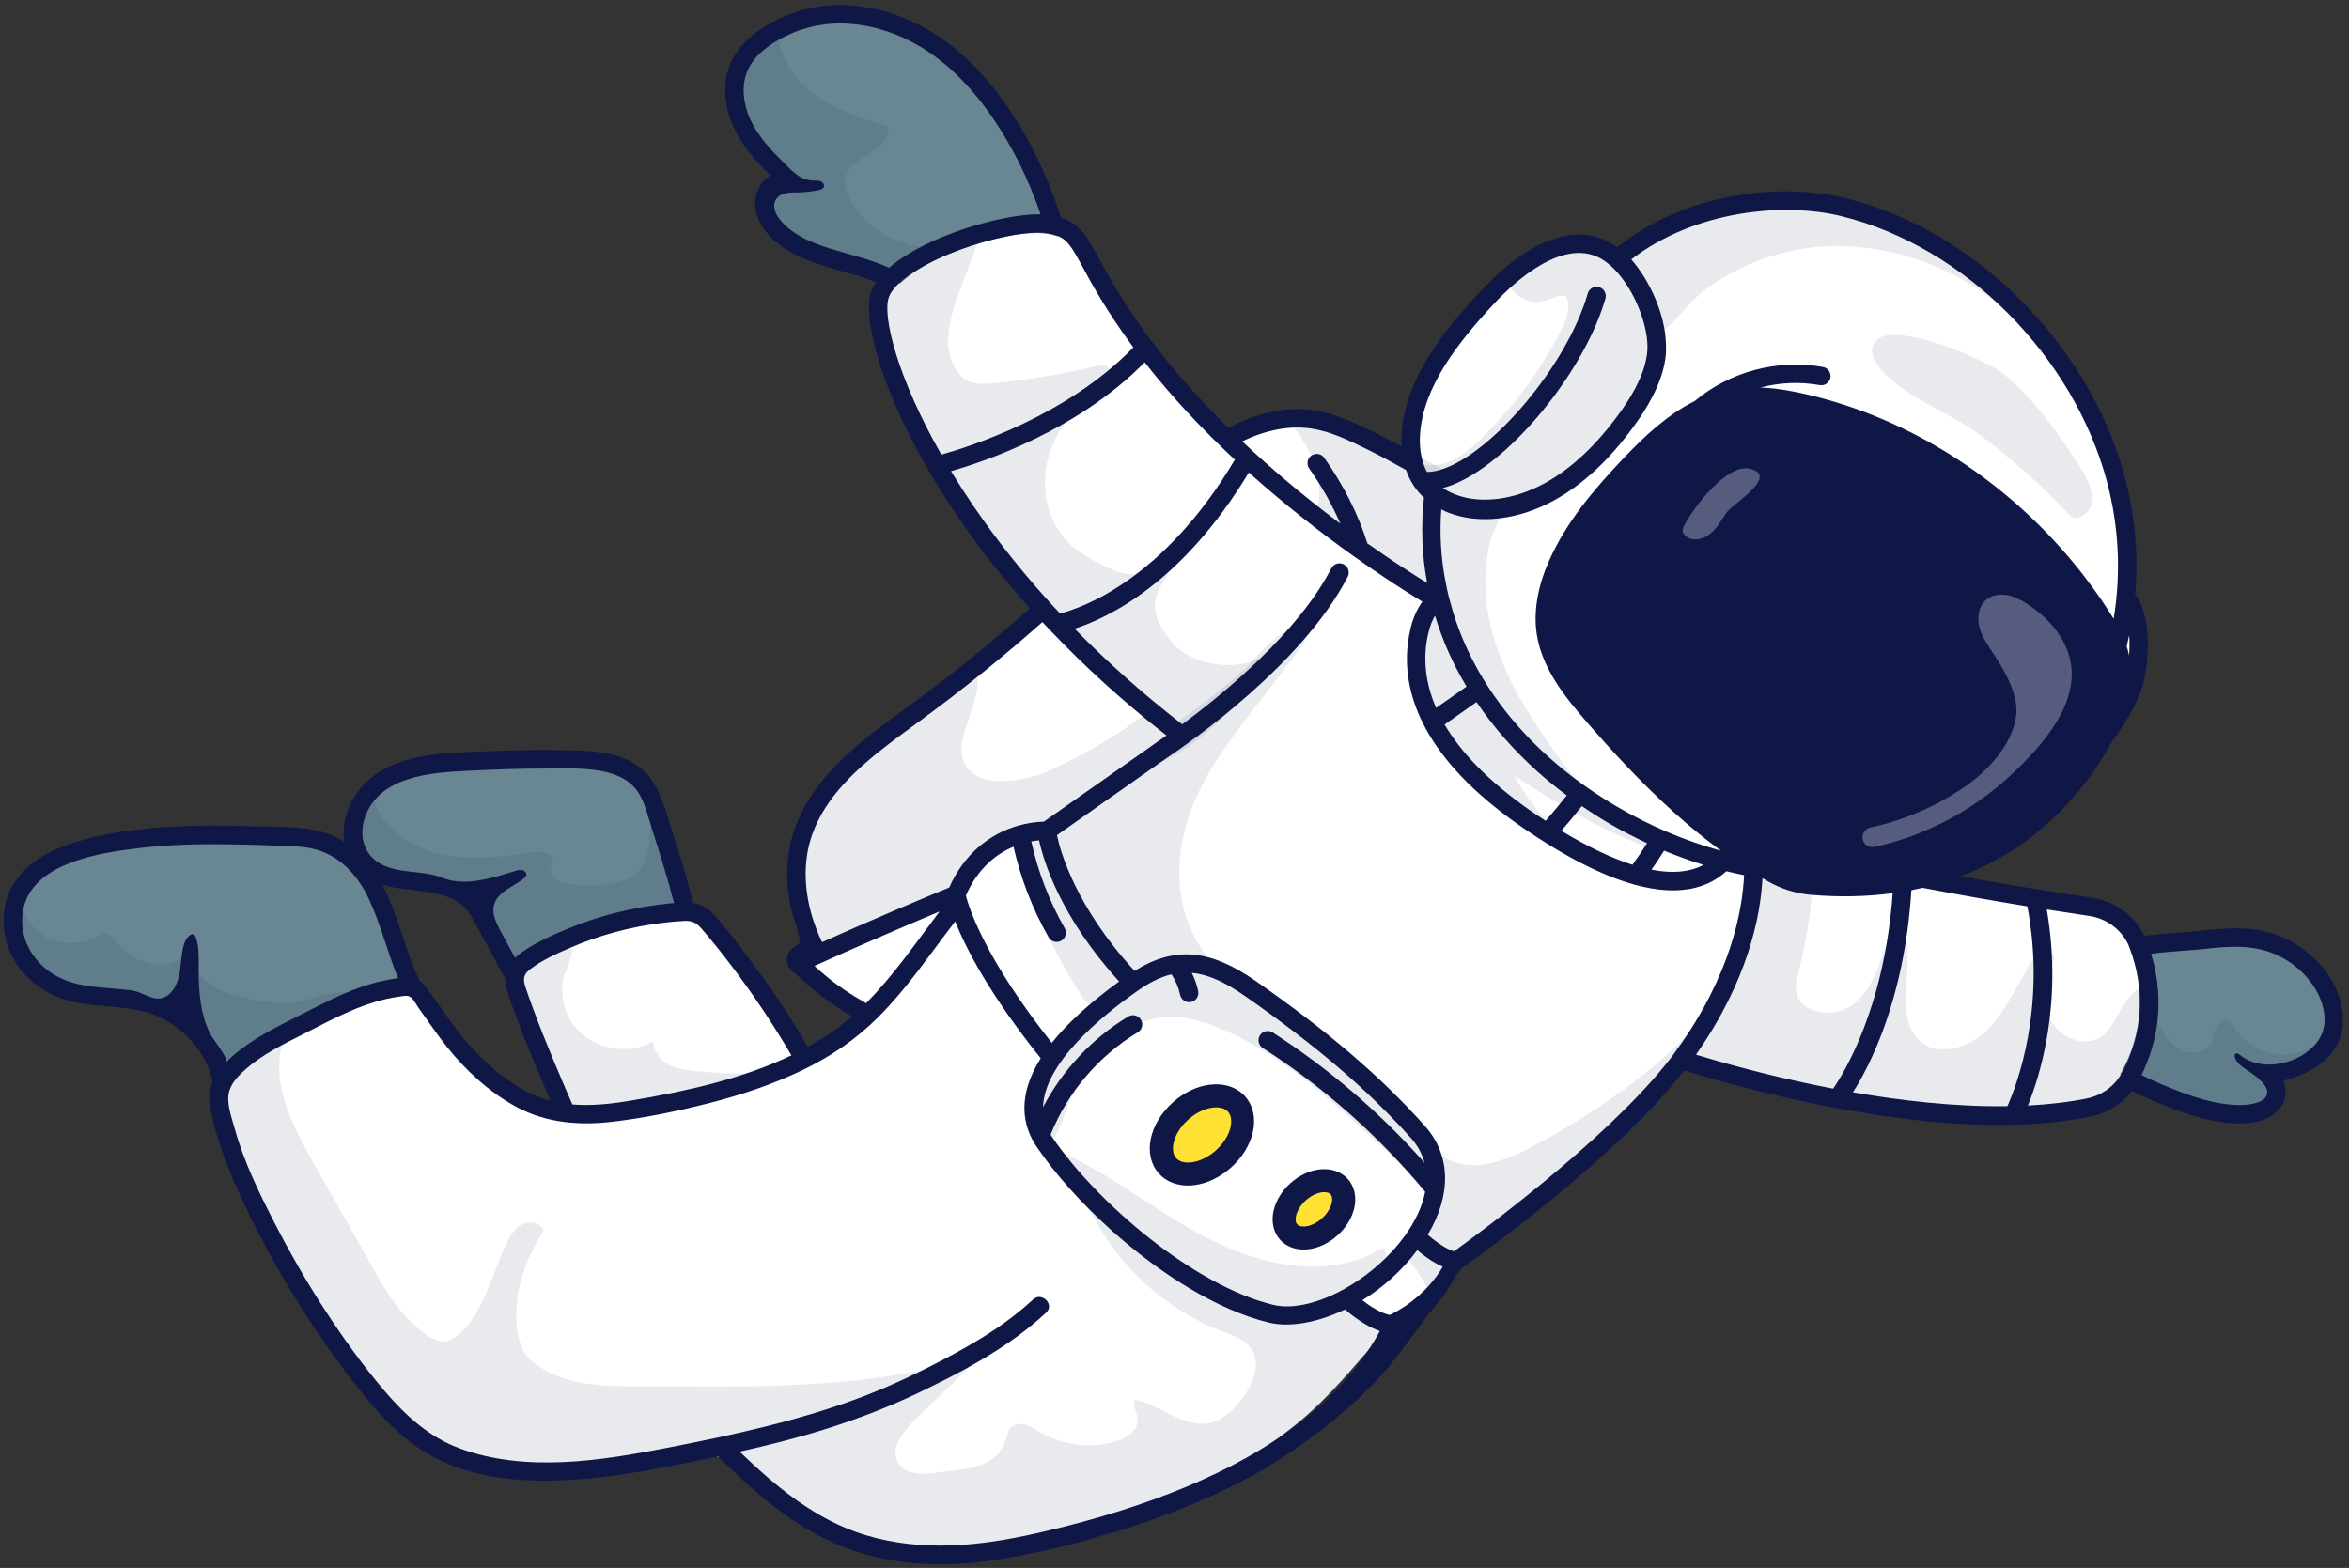
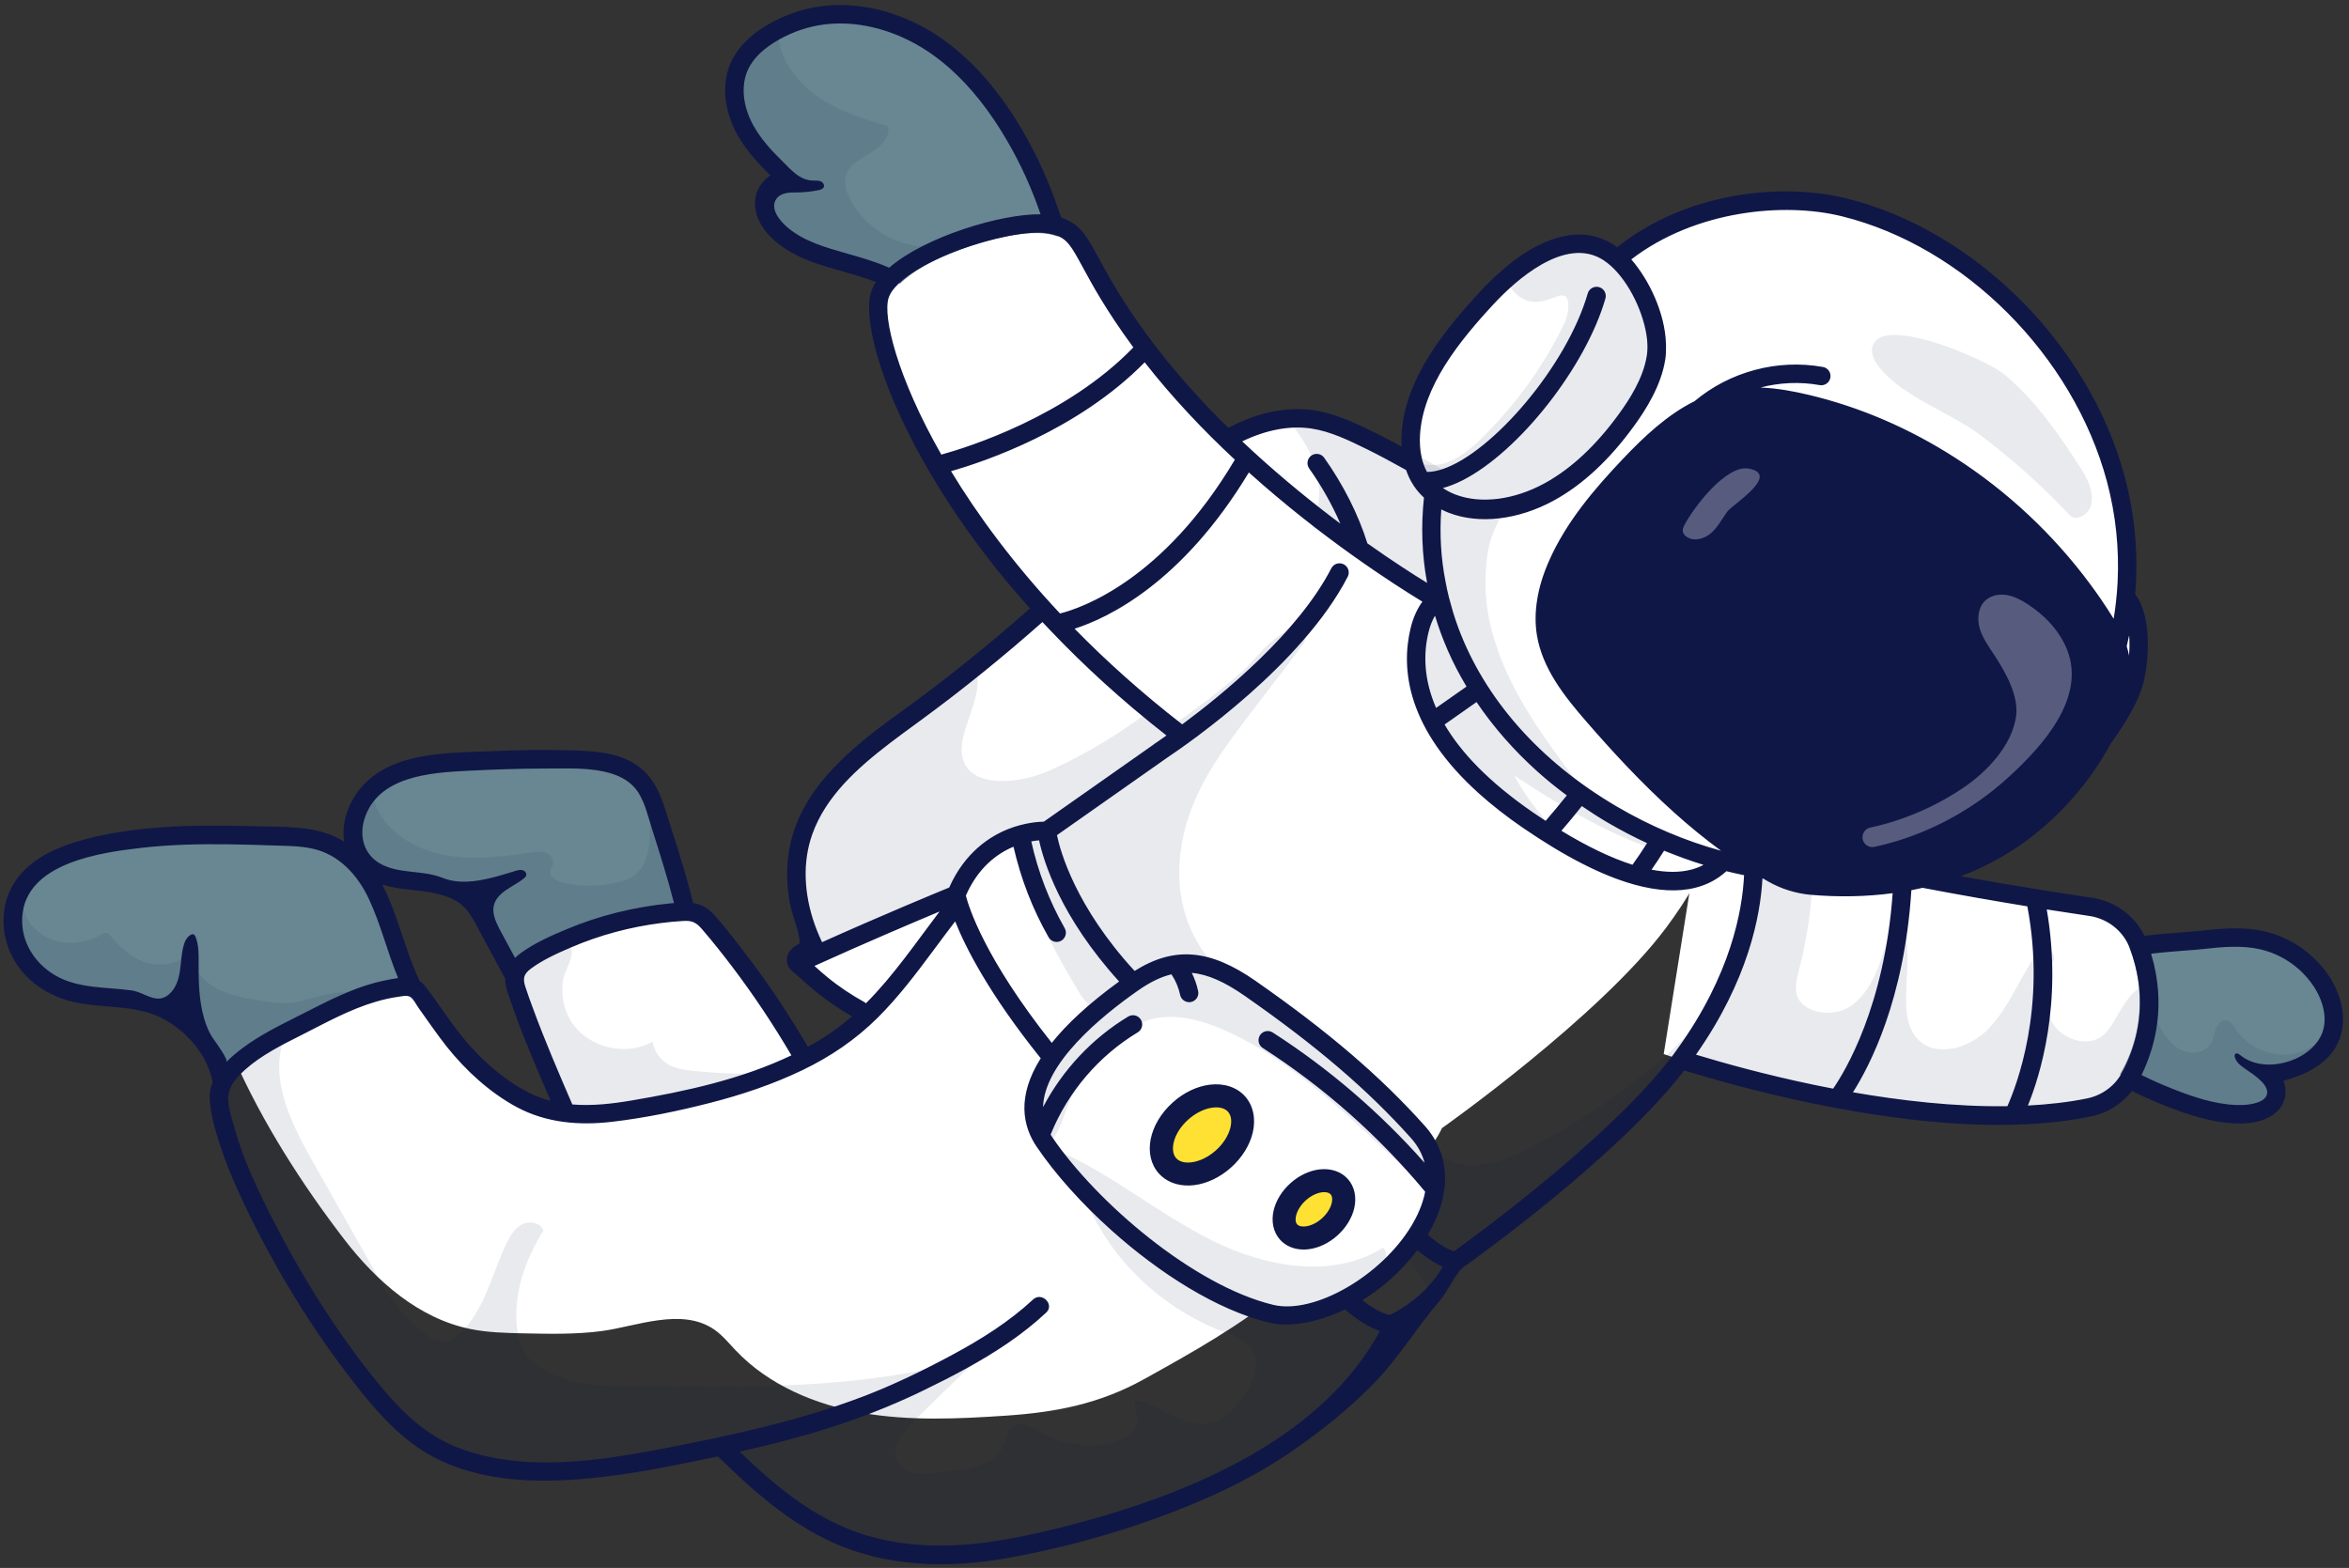
<svg xmlns="http://www.w3.org/2000/svg" fill="#000000" height="318.3" preserveAspectRatio="xMidYMid meet" version="1" viewBox="6.8 18.9 476.8 318.3" width="476.8" zoomAndPan="magnify">
  <rect x="6.8" y="18.9" width="476.8" height="318.3" fill="#333333" stroke="none" />
  <g>
    <g>
      <g>
        <g id="change1_4">
          <path d="M385.05,188.75c-0.28-0.26-0.49-0.6-0.58-1c-0.22-1.01,0.43-2,1.44-2.22 c13.99-3,26.56-12.22,33.61-24.67c0.51-0.9,1.65-1.22,2.55-0.71c0.9,0.51,1.22,1.65,0.71,2.55 c-7.57,13.37-21.06,23.27-36.08,26.48C386.08,189.32,385.48,189.13,385.05,188.75z" fill="#ffffff" />
        </g>
        <g fill="#ffffff" id="change1_1">
          <path d="M344.5,232.89c0,0,51.48,17.91,86.27,10.84c3.59-0.73,6.69-2.99,8.42-6.21 c2.92-5.44,6.08-14.99,1.7-26.72c-1.56-4.18-5.31-7.14-9.73-7.8c-15.64-2.32-56.28-8.84-79.19-16.99L344.5,232.89z" />
          <path d="M285.09,108.42c-3.78-1.85-7.63-3.73-11.79-4.37c-6.99-1.07-14.13,1.52-19.96,5.5 c-5.84,3.98-10.62,9.29-15.51,14.4c-13.88,14.51-29.03,27.8-45.23,39.66c-9.32,6.83-19.63,14.01-23.02,25.05 c-1.21,3.92-1.4,8.09-0.79,12.14c0.32,2.11,0.88,4.13,1.53,6.16c0.48,1.5,1.5,3.54,0.86,5.08c-0.31,0.76-0.94,1.38-1.08,2.19 c-0.14,0.79,0.22,1.61,0.76,2.21s1.24,1.02,1.93,1.44c4.76,2.95,8.82,6.58,13.05,10.2c4.37,3.74,9.09,7.04,13.83,10.29 c11.02,7.58,23.3,15.31,36.63,14.25c7.56-0.6,14.57-4.01,21.87-6.05c7.07-1.98,14.45-2.68,21.58-4.45 c22.11-5.47,40.59-20.83,55.2-38.32c7.08-8.48,13.53-17.72,17.05-28.19c3.51-10.47,3.83-22.37-1.05-32.28 c-6.04-12.27-15.22-13.84-26.97-16.4C310.91,124.09,297.09,114.31,285.09,108.42z" />
-           <path d="M300.65,142.29c-1.4-1.07-2.86-2.06-4.37-2.98c-8.12-4.93-38.51-24.44-58.22-51.37 c-12.89-17.62-10.51-22.22-18.38-23.53c-7.87-1.31-31.75,6.07-34.33,14.45c-2.58,8.38,11.13,50.98,61.36,89.43 c0,0-27.44,19.28-27.46,19.29c-1.49,1.04-5.8,0.77-7.74,1.62c-4.77,2.09-8.57,6.51-11.7,10.56c-2.43,3.15-5.23,6.53-7.04,10.09 c-1.52,2.99-1.89,6.14-3.7,9.05c-1.66,2.67-3.66,4.65-6.04,6.61c-3.33,2.73-7.65,7.58-12.52,6.18 c-2.74-0.79-4.01-3.54-5.47-5.79c-1.75-2.7-3.49-5.41-5.24-8.11c-1.82-2.82-3.65-5.64-5.71-8.3c-1.06-1.36-2.2-2.7-3.63-3.66 c-2.47-1.65-5.62-2.04-8.57-1.67c-4.47,0.56-9.12,2.42-13.4,3.84c-4.48,1.48-8.77,3.51-12.73,6.06 c-1.75,1.13-3.58,2.57-3.93,4.62c-0.28,1.63,0.45,3.25,1.17,4.75c2.35,4.91,4.69,9.82,7.04,14.74c2.33,4.87,0.94,7.56-4.1,5.35 c-4.52-1.98-7.57-5.5-11.06-8.83c-2.85-2.72-5.48-5.67-8-8.69c-2.2-2.65-3.93-6.39-7.76-6.45c-6.36-0.11-12.38,2.61-18.15,5.28 c-2.25,1.04-4.5,2.08-6.75,3.12c-3.51,1.62-7.11,3.31-9.78,6.1c-7.51,7.83-0.68,18.93,2.9,26.97 c5.7,12.82,13.64,25.26,22.22,36.43c6.51,8.48,15.1,16.06,25.58,18.21c3.57,0.73,7.25,0.81,10.9,0.89 c5.23,0.11,10.48,0.22,15.67-0.45c7.07-0.91,16.38-4.91,23.01-0.29c1.66,1.16,2.94,2.76,4.33,4.22 c6.69,7.04,16.13,11.01,25.7,12.67c9.57,1.67,19.38,1.21,29.08,0.56c10.25-0.69,19.04-2.4,28.07-7.4 c9.85-5.46,19.52-10.89,28.27-18.05c6.54-5.35,11.47-11.54,16.99-17.82c4.77-5.42,12.11-8.27,15.22-15.1 c0,0,31.9-22.5,45.47-40.64c18.04-24.12,14.62-43.63,14.62-43.63L300.65,142.29z" />
+           <path d="M300.65,142.29c-1.4-1.07-2.86-2.06-4.37-2.98c-8.12-4.93-38.51-24.44-58.22-51.37 c-12.89-17.62-10.51-22.22-18.38-23.53c-7.87-1.31-31.75,6.07-34.33,14.45c-2.58,8.38,11.13,50.98,61.36,89.43 c0,0-27.44,19.28-27.46,19.29c-1.49,1.04-5.8,0.77-7.74,1.62c-4.77,2.09-8.57,6.51-11.7,10.56c-2.43,3.15-5.23,6.53-7.04,10.09 c-1.52,2.99-1.89,6.14-3.7,9.05c-1.66,2.67-3.66,4.65-6.04,6.61c-3.33,2.73-7.65,7.58-12.52,6.18 c-2.74-0.79-4.01-3.54-5.47-5.79c-1.75-2.7-3.49-5.41-5.24-8.11c-1.82-2.82-3.65-5.64-5.71-8.3c-1.06-1.36-2.2-2.7-3.63-3.66 c-2.47-1.65-5.62-2.04-8.57-1.67c-4.47,0.56-9.12,2.42-13.4,3.84c-4.48,1.48-8.77,3.51-12.73,6.06 c-1.75,1.13-3.58,2.57-3.93,4.62c-0.28,1.63,0.45,3.25,1.17,4.75c2.35,4.91,4.69,9.82,7.04,14.74c2.33,4.87,0.94,7.56-4.1,5.35 c-4.52-1.98-7.57-5.5-11.06-8.83c-2.85-2.72-5.48-5.67-8-8.69c-2.2-2.65-3.93-6.39-7.76-6.45c-6.36-0.11-12.38,2.61-18.15,5.28 c-2.25,1.04-4.5,2.08-6.75,3.12c-3.51,1.62-7.11,3.31-9.78,6.1c5.7,12.82,13.64,25.26,22.22,36.43c6.51,8.48,15.1,16.06,25.58,18.21c3.57,0.73,7.25,0.81,10.9,0.89 c5.23,0.11,10.48,0.22,15.67-0.45c7.07-0.91,16.38-4.91,23.01-0.29c1.66,1.16,2.94,2.76,4.33,4.22 c6.69,7.04,16.13,11.01,25.7,12.67c9.57,1.67,19.38,1.21,29.08,0.56c10.25-0.69,19.04-2.4,28.07-7.4 c9.85-5.46,19.52-10.89,28.27-18.05c6.54-5.35,11.47-11.54,16.99-17.82c4.77-5.42,12.11-8.27,15.22-15.1 c0,0,31.9-22.5,45.47-40.64c18.04-24.12,14.62-43.63,14.62-43.63L300.65,142.29z" />
          <path d="M301.58,121.05c6.02,2.3,13.4,1.02,19.66-2.4c6.26-3.42,11.48-8.8,15.73-14.66 c2.78-3.85,5.26-8.1,5.95-12.6c0.99-6.4-2.92-15.47-7.78-19.99c13.73-11.63,33.17-13.56,45.94-10.42 c24.83,6.12,48.04,28.41,55.19,55.2c6.73,25.2-1.32,53.15-22.78,69.02c-42.89,31.72-123.12-7.98-115.71-66.27 C298.92,119.81,300.21,120.52,301.58,121.05z" />
          <path d="M342.94,91.62c-0.7,4.5-3.17,8.75-5.95,12.6c-4.25,5.87-9.47,11.24-15.73,14.66 c-6.26,3.42-13.65,4.7-19.66,2.4c-2.51-0.96-4.76-2.54-6.25-4.76c-1.75-2.62-2.36-6-2.17-9.37 c0.58-10.37,8.05-19.83,15.53-27.88c6.29-6.77,16.44-14.49,24.66-9.07C339,73.91,344.05,84.44,342.94,91.62z" />
          <path d="M236.77,218.44c8.71-6.08,15.44-4.72,23.81,1.12c12.49,8.71,23.85,17.77,34.01,29.12 c13.66,15.27-14.16,40.69-29.78,36.93c-16.74-4.03-36.78-21.25-46.04-34.92C210.9,239.08,226.37,225.71,236.77,218.44z" />
          <path d="M294.92,146.85c-3.95,16.42,9.71,30.08,22.03,38.55c10.49,7.21,33.81,21.23,42.35,4.51 c3.32-6.49-0.43-14.26-4.47-20.33c-5.83-8.76-12.57-17.11-21.23-23.09C324.47,140.17,299.12,129.44,294.92,146.85z" />
          <path d="M439.84,157.84c-0.82,2.5-2.09,4.84-3.5,7.07c-6.88,10.94-17.52,19.89-30.09,22.89 c-3.31,0.79-7.42,0.9-9.45-1.84c-2.32-3.14-0.24-7.55,1.94-10.79c7.24-10.75,15.55-20.78,24.77-29.9 c3.53-3.49,9.36-8.93,14.13-5.62C442.02,142.69,441.19,153.7,439.84,157.84z" />
        </g>
        <g fill="#ffe133" id="change2_1">
          <path d="M255.14,254.16c-3.87,3.47-8.96,4.1-11.36,1.41c-2.41-2.69-1.22-7.67,2.65-11.14 c3.87-3.47,8.96-4.1,11.36-1.41C260.19,245.71,259.01,250.7,255.14,254.16z" />
          <path d="M276.69,267.96c-2.84,2.54-6.57,3-8.33,1.03c-1.76-1.97-0.89-5.63,1.94-8.17c2.84-2.54,6.57-3,8.33-1.03 C280.4,261.76,279.53,265.42,276.69,267.96z" />
        </g>
        <g>
          <g id="change3_7">
-             <path d="M415.23,78.16c-10.02-9.45-21.67-16.04-33.7-19c-13.43-3.31-33.36-1.25-47.59,10.81 c-0.41,0.35-0.65,0.85-0.66,1.38c-0.01,0.53,0.2,1.05,0.6,1.41c3.13,2.91,5.9,8.07,6.91,12.83c0.08,0.4,0.29,0.74,0.58,1.01 c0.18,0.16,0.39,0.29,0.62,0.37c0.61,0.22,1.29,0.1,1.8-0.31c1.67-1.34,3.17-2.99,4.63-4.59c1.52-1.67,2.96-3.24,4.45-4.34 c6.17-4.54,13.42-7.48,20.95-8.48c12.94-1.72,27.06,2.3,37.77,10.76c0.39,0.31,0.79,0.63,1.18,0.95 c0.78,0.64,1.92,0.54,2.59-0.22C416.02,80,415.96,78.85,415.23,78.16z" fill="#0f1747" opacity="0.09" />
-           </g>
+             </g>
          <g id="change3_8">
            <path d="M338.5,105.32c2.3-3.18,5.46-8.03,6.29-13.41c1.18-7.66-3.88-18.98-10.4-23.27 c-5.88-3.87-13.27-2.48-21.37,4.03c-0.53,0.42-0.78,1.09-0.68,1.76c0.53,3.26,3.16,5.74,6.13,5.76 c1.29,0.01,2.42-0.42,3.43-0.79c0.92-0.35,1.71-0.64,2.29-0.5c0.35,0.09,0.56,0.26,0.72,0.6c0.52,1.11,0.2,3.46-0.72,5.34 c-4.15,8.45-9.64,16.1-16.34,22.71c-2.35,2.32-4.95,4.59-8.04,5.46c-1.34,0.38-3.07,0.38-5.01,0.01 c-0.69-0.13-1.39,0.13-1.82,0.68c-0.43,0.55-0.52,1.29-0.24,1.93c0.34,0.74,0.68,1.38,1.06,1.94c0.61,0.91,1.34,1.74,2.17,2.49 c1.38,1.24,3.06,2.25,4.96,2.98c6.13,2.34,14.07,1.41,21.23-2.5C328.02,117.32,333.52,112.21,338.5,105.32z" fill="#0f1747" opacity="0.09" />
          </g>
          <g id="change3_9">
            <path d="M326.46,177.01c-7.09-9.34-13.69-18.63-16.69-29.46c-1.7-6.13-1.91-12.47-0.61-18.34 c0.22-0.99,0.92-2.58,1.66-4.27c0.3-0.67,0.6-1.37,0.9-2.08c0.25-0.6,0.18-1.29-0.21-1.82c-0.38-0.53-1.01-0.82-1.67-0.77 c-2.78,0.22-5.33-0.1-7.6-0.97c-1.22-0.47-2.33-1.09-3.29-1.85c-0.53-0.42-1.24-0.52-1.87-0.26c-0.63,0.26-1.06,0.83-1.15,1.5 c-2.66,20.94,5.64,41.33,22.92,56.82c1.59,1.42,3.25,2.8,4.98,4.13c0.74,0.57,1.79,0.51,2.46-0.15 C326.96,178.81,327.03,177.76,326.46,177.01z" fill="#0f1747" opacity="0.09" />
          </g>
          <g id="change3_10">
            <path d="M431.16,121.65c0.75-2.14-0.33-5.04-1.6-7.05c-5.04-7.96-9.62-14.32-15.7-19.51 c-3.76-3.21-22.45-11.15-26.3-7.03c-2.3,2.46,0.99,5.82,2.08,6.93c0.28,0.28,0.57,0.56,0.87,0.83 c2.77,2.48,6.58,4.56,10.28,6.58c2.88,1.57,5.61,3.05,7.72,4.64c6.58,4.94,12.76,10.45,18.36,16.4c0.5,0.52,1.27,0.72,1.97,0.49 C429.96,123.55,430.78,122.74,431.16,121.65z" fill="#0f1747" opacity="0.09" />
          </g>
          <g id="change4_3">
            <path d="M203.42,68.97c0,0,11.95-4.47,18.09-2.04c-0.49-1.68-1.11-3.3-1.58-4.7c-1.83-5.46-4.2-10.73-7.08-15.71 c-4.19-7.24-9.55-13.95-16.49-18.63c-6.94-4.68-15.57-7.17-23.8-5.69c-3.4,0.61-6.67,1.88-9.59,3.71 c-2.46,1.55-4.73,3.57-5.98,6.2c-1.97,4.14-1.11,9.18,1.12,13.19c2.23,4.01,5.65,7.19,9.01,10.31c-2.47-0.76-5.05,1.72-5.16,4.3 c-0.12,2.58,1.54,4.94,3.52,6.6c6.15,5.19,15.06,5.37,22.24,9c0.59,0.3,1.17,0.63,1.74,0.97 C191.62,74.39,195.75,71.51,203.42,68.97z" fill="#688792" />
          </g>
          <g id="change3_11">
            <path d="M189.44,76.48c1.92-1.84,5.38-4.3,11.43-6.6c0-0.16-0.03-0.32-0.09-0.47 c-0.4-0.86-1.62-0.76-2.56-0.6c-7.45,1.29-15.51-2.78-18.9-9.54c-0.74-1.47-1.27-3.17-0.81-4.74c0.66-2.22,2.98-3.41,4.97-4.6 s4.05-3.14,3.6-5.42c-5.51-1.55-11.1-3.38-15.58-6.95c-2.99-2.39-5.43-5.71-6.42-9.44c-0.26-0.98-0.23-2.13-0.15-3.32 c-0.67,0.35-1.33,0.71-1.97,1.11c-2.46,1.55-4.73,3.57-5.98,6.2c-1.97,4.14-1.11,9.18,1.12,13.19 c2.23,4.01,5.65,7.19,9.01,10.31c-2.47-0.76-5.05,1.72-5.16,4.3c-0.12,2.58,1.54,4.94,3.52,6.6c6.15,5.19,15.06,5.37,22.24,9 C188.29,75.81,188.87,76.14,189.44,76.48z" fill="#0f1747" opacity="0.09" />
          </g>
          <g id="change3_12">
-             <path d="M267.66,152.78c0.58-0.77,0.49-1.86-0.23-2.51c-0.69-0.65-1.8-0.65-2.52-0.01 c-0.77,0.69-1.5,1.36-2.2,2.01c-1.63,1.01-3.8,1.59-6.26,1.64c-4.68,0.09-9.38-1.75-11.71-4.58c-4.29-5.24-4.59-8.32-1.26-13.2 c0.55-0.81,0.4-1.91-0.37-2.51c-0.76-0.61-1.86-0.54-2.53,0.17c-2.76,2.92-7.32,2.01-14.78-2.96 c-5.33-3.55-7.99-10.93-6.49-17.95c1.35-6.27,5.81-12.27,12.24-16.46c0.76-0.5,1.06-1.48,0.69-2.31 c-0.37-0.84-1.28-1.29-2.17-1.07c-7.13,1.76-14.45,2.99-21.77,3.65c-1.89,0.17-3.71,0.27-5.11-0.42 c-1.31-0.65-2.41-2.09-3.28-4.29c-1.95-4.95,0.79-11.93,3.2-18.1c0.88-2.25,1.71-4.37,2.34-6.41c0.21-0.67,0.03-1.39-0.47-1.88 c-0.5-0.49-1.22-0.66-1.89-0.45c-4.03,1.29-17.36,6.06-19.55,13.18c-1.49,4.84,1.33,17.84,11.04,34.91 c7.85,13.81,22.68,34.43,48.96,54.99l-3.95,2.77c-0.8,0.56-1.03,1.64-0.54,2.48c0.1,0.17,0.22,0.32,0.36,0.45 c0.55,0.49,1.36,0.63,2.06,0.29c7.27-3.52,11.16-7.23,17.6-13.39c1.75-1.68,3.68-3.52,5.92-5.59 C266.06,154.54,266.95,153.72,267.66,152.78z" fill="#0f1747" opacity="0.09" />
-           </g>
+             </g>
          <g id="change3_13">
            <path d="M252.13,214.87c0.21-0.6,0.1-1.26-0.29-1.76c-6.4-8.2-7.44-19.44-2.87-30.84 c2.94-7.32,7.75-13.55,14.41-22.16c2.36-3.06,5.04-6.53,7.95-10.45c0.45-0.6,0.49-1.41,0.12-2.05c-0.37-0.65-1.1-1.01-1.84-0.92 c-3.07,0.37-5.74,3.3-8.09,5.88c-0.82,0.9-1.59,1.75-2.24,2.33c-3.64,3.24-7.5,6.31-11.49,9.14c-0.97,0.69-1.96,1.37-2.95,2.03 c-0.5,0.34-0.81,0.89-0.83,1.49c0,0.11,0,0.22,0.02,0.33l-25.08,17.62c-0.64,0.45-0.93,1.25-0.73,2.01 c2.79,10.58,8.27,20.33,15.83,28.18c0.14,0.14,0.3,0.31,0.49,0.49c0.33,0.3,0.75,0.61,1.29,0.81c1.2,0.46,2.38,0.16,3.09-0.01 c1.63-0.41,3.51-0.41,5.5-0.4c2.13,0,4.33,0,6.4-0.51C251.43,215.92,251.93,215.47,252.13,214.87z" fill="#0f1747" opacity="0.09" />
          </g>
          <g id="change3_14">
            <path d="M300.11,258.36c0.07-4.11-1.32-7.78-4.13-10.92c-8.98-10.04-19.57-19.11-34.33-29.41 c-9.79-6.83-17.31-7.16-25.95-1.12c-17.99,12.57-24.59,24.27-19.09,33.84c0.1,0.17,0.23,0.33,0.37,0.46 c0.26,0.23,0.58,0.39,0.93,0.45c0.55,0.09,1.11-0.06,1.54-0.43l0.08-0.07c0.15-0.12,0.29-0.24,0.41-0.37 c1.5-1.56,2.35-3.94,3.18-6.25c0.47-1.32,0.92-2.57,1.42-3.46c1.81-3.19,3.97-6.16,6.42-8.82c2.97-3.22,5.68-5.18,8.52-6.15 c4.59-1.57,10.14-0.78,16.94,2.41c12.17,5.71,22.35,15.26,32.2,24.49c1.1,1.03,2.19,2.06,3.29,3.08 c1.47,1.37,3.31,3.08,5.67,3.98c0.57,0.22,1.21,0.14,1.71-0.2C299.8,259.53,300.1,258.97,300.11,258.36z" fill="#0f1747" opacity="0.09" />
          </g>
          <g id="change3_15">
            <path d="M237.36,216.11C237.36,216.11,237.36,216.1,237.36,216.11 c-0.01-0.01-0.01-0.01-0.01-0.01c-4.28-3.94-8.06-9.08-11.9-16.18c-1.79-3.3-3.51-6.88-3.97-10.61 c-0.06-0.47-0.17-1.36-0.92-2.05c-0.78-0.7-1.66-0.73-2.05-0.74c-0.24-0.01-0.48-0.03-0.72-0.04c-0.9-0.06-1.92-0.13-2.96,0.08 c-0.43,0.09-1.76,0.35-2.42,1.53c-0.65,1.17-0.22,2.34,0.12,3.28c0.06,0.16,0.12,0.32,0.18,0.5c0.36,1.06,0.7,2.15,1.04,3.23 c0.75,2.4,1.52,4.89,2.59,7.25c2.06,4.55,4.12,8.65,6.3,12.55c1.02,1.83,2.1,3.66,3.19,5.43c0.41,0.67,0.93,1.51,1.71,2.21 c0.29,0.26,0.61,0.5,0.98,0.7c2.72,1.48,4.74-0.53,5.83-1.61c0.14-0.14,0.28-0.27,0.41-0.4l0.24-0.23 c1.31-1.25,1.82-1.72,2.02-1.89c0.16-0.09,0.31-0.21,0.44-0.35C238.16,217.99,238.12,216.81,237.36,216.11z M234.89,218.91 c0.18,0.15,0.36,0.26,0.57,0.33C235.27,219.17,235.07,219.06,234.89,218.91z" fill="#0f1747" opacity="0.09" />
          </g>
          <g id="change3_16">
            <path d="M241.78,162.01c-7.02,5.45-14.33,9.9-21.91,13.3c-4.16,1.87-10.45,3.06-14.43,1.26 c-1.64-0.74-2.68-1.9-3.18-3.54c-0.78-2.53,0.23-5.45,1.29-8.53c1.06-3.07,2.15-6.25,1.52-9.38c-0.13-0.64-0.58-1.16-1.19-1.39 c-0.61-0.22-1.3-0.11-1.81,0.29c-3.7,2.94-7.16,5.58-10.57,8.08l-1.08,0.79c-8.99,6.57-19.18,14.01-22.63,25.22 c-2.39,7.76-1.16,16.81,3.24,25.16c10.6-4.72,29.93-12.5,29.93-12.5c7.68-14.99,19.61-13.52,19.61-13.52 c3.91-3.12,20.37-15,27.49-20.13C245.91,165.49,243.8,163.8,241.78,162.01z" fill="#0f1747" opacity="0.09" />
          </g>
          <g id="change3_17">
            <path d="M299.54,114.15c-0.7-0.39-1.39-0.78-2.09-1.17c-4.02-2.27-7.82-4.41-11.54-6.24 c-3.68-1.81-7.85-3.85-12.33-4.54c-1.01-0.16-2.09-0.24-3.2-0.26c-0.72-0.01-1.39,0.4-1.7,1.05c-0.32,0.65-0.23,1.42,0.22,1.99 c5.63,7.05,7.11,13.38,4.33,20.78c2.5,1.66,4.8,3.61,7.29,5.28c0.75-1.32,1.17-2.1,1.17-2.1c6.78,5.62,12.33,8.94,14.84,10.32 c0.7-0.53,1.39-1.07,2.07-1.62C297.13,127.3,298.86,117.42,299.54,114.15z" fill="#0f1747" opacity="0.09" />
          </g>
          <g id="change3_18">
            <path d="M328.91,178.76c-23.08-15.9-27.87-36.4-28.74-41.63c-3.58,1.74-6,4.85-7.07,9.28 c-2,8.31-0.8,20.41,13.97,33.65c2.53,2.26,5.45,4.56,8.82,6.88c0.84,0.58,1.77,1.2,2.76,1.84c0.79,0.52,1.84,0.36,2.45-0.36 c0.61-0.72,0.59-1.78-0.05-2.48c-2.7-2.92-5.01-6.15-6.9-9.61c3.94,2.63,11.34,7.37,18.97,11.07 c9.81,4.76,16.58,6.23,20.71,4.47c0.35-0.15,0.73-0.35,1.1-0.6C340.39,187.01,328.91,178.76,328.91,178.76z" fill="#0f1747" opacity="0.09" />
          </g>
          <g id="change4_4">
            <path d="M466.59,237.28c5.02-1.09,10.7-2.65,12.99-7.25c1.85-3.7,0.77-8.29-1.48-11.77 c-2.75-4.24-7.2-7.35-12.13-8.47c-3.95-0.9-8.07-0.55-12.1-0.1c-3.45,0.39-9.28,0.57-14.85,1.56c1.25,3.07,4.87,14.1-1.89,25.77 c3.95,2.16,8.07,4.02,12.3,5.56c4.12,1.49,8.43,2.69,12.81,2.51c2.23-0.09,4.65-0.68,5.97-2.48 C469.53,240.8,468.8,237.59,466.59,237.28z" fill="#688792" />
          </g>
          <g id="change3_19">
            <path d="M441.92,221.77c-0.28,0.21-0.55,0.44-0.81,0.67c-0.02,4.3-0.96,9.37-3.98,14.57 c3.95,2.16,8.07,4.02,12.3,5.56c4.12,1.49,8.43,2.69,12.81,2.51c2.23-0.09,4.65-0.68,5.97-2.48c1.31-1.8,0.58-5.01-1.62-5.32 c5.02-1.09,10.7-2.65,12.99-7.25c0.55-1.11,0.82-2.3,0.89-3.51c-0.65,0.9-1.24,1.99-1.99,2.8c-1.52,1.65-3.5,2.88-5.68,3.4 c-4.57,1.09-9.72-0.99-12.24-4.95c-0.45-0.7-0.91-1.51-1.71-1.7c-0.99-0.22-1.9,0.67-2.28,1.62c-0.37,0.94-0.44,2-0.91,2.9 c-1.04,1.96-3.79,2.47-5.83,1.6c-2.04-0.87-3.46-2.76-4.54-4.69C444.2,225.56,443.34,223.48,441.92,221.77z" fill="#0f1747" opacity="0.09" />
          </g>
          <g id="change3_20">
            <path d="M440.83,238.4c2.1-3.92,4.5-10.24,4-18.1c-0.04-0.64-0.4-1.21-0.96-1.52 c-0.56-0.31-1.24-0.31-1.8,0c-0.63,0.34-1.21,0.75-1.73,1.2c-1.65,1.44-2.69,3.25-3.7,5.01c-0.99,1.73-1.93,3.36-3.32,4.35 c-1.25,0.9-2.9,1.19-4.66,0.83c-2.18-0.44-4.21-1.84-5.29-3.64c-2.35-3.88-1.45-8.92,0.17-12.33c0.42-0.88,0.09-1.94-0.75-2.42 c-0.84-0.49-1.92-0.25-2.48,0.55c-1.42,2.04-2.63,4.23-3.8,6.34c-1.83,3.31-3.57,6.44-6.02,9.01 c-3.73,3.9-10.24,5.88-13.97,2.61c-3.21-2.78-2.94-7.59-2.68-12.66c0.14-2.77,0.29-5.63-0.1-8.36c-0.13-0.87-0.85-1.54-1.73-1.6 c-0.88-0.06-1.68,0.51-1.92,1.36c-1.62,5.71-3.42,11.08-7.49,14.01c-2.16,1.55-5.47,1.9-8.06,0.85c-1.23-0.5-2.77-1.5-3.13-3.48 c-0.27-1.49,0.17-3.17,0.6-4.8c0.19-0.71,4.56-17.47,1.46-24.58c-0.23-0.53-0.7-0.93-1.27-1.07c-2.01-0.5-4.04-1.02-6.03-1.55 c-0.45-0.12-0.92-0.07-1.34,0.14c0,0,0.29,22.86-18.08,47.07c4.77,1.52,15.03,4.6,27.44,7.19c23.1,4.82,42.26,5.75,56.93,2.77 C435.31,244.71,438.84,242.1,440.83,238.4z" fill="#0f1747" opacity="0.09" />
          </g>
          <g id="change3_21">
            <path d="M348.97,235.78c1.02-1.37,2.03-2.8,3-4.26c0.54-0.81,0.35-1.91-0.4-2.5 c-0.76-0.6-1.86-0.52-2.53,0.19l-0.26,0.27c-0.17,0.18-0.33,0.36-0.5,0.53c-8.55,8.78-22.72,17.85-32.27,22.57 c-9.79,4.84-14.08,2.41-16.92,0.8c-0.6-0.34-1.26-0.7-1.95-0.96c0.52,1.47,3.18,10.58-5.51,21.11c2.1,2.25,4.34,5.35,5.25,7.77 c0.11,0.29,0.28,0.54,0.5,0.74c0.26,0.23,0.59,0.39,0.94,0.45c0.66,0.11,1.33-0.14,1.75-0.66c1.37-1.67,2.51-3.44,3.4-5.29 C307.41,273.74,336.05,253.05,348.97,235.78z" fill="#0f1747" opacity="0.09" />
          </g>
        </g>
        <g id="change3_22">
          <path d="M320.59,147.54c-0.79-4.8,0.42-9.65,2.34-14.01c3.37-7.64,8.86-14.07,14.57-20.11 c5.63-5.95,11.99-11.87,20.13-13.52c5.17-1.05,10.61-0.26,15.83,0.98c10.33,2.44,20.24,6.78,29.24,12.57 c12.94,8.32,24.04,19.67,31.99,32.8c3.27,5.4,3.79,12.07,1.28,17.86c-4.11,9.44-10.55,17.83-19.27,24.17 c-11.95,8.69-26.92,11.76-42.2,10.41c-2.76-0.24-5.44-1.08-7.85-2.45c-13.92-7.87-25.78-19.78-36.39-32.01 C325.97,159.29,321.64,153.9,320.59,147.54z" fill="#0f1747" />
        </g>
        <g fill="#0f1747" id="change3_1">
          <path d="M242.03,257.13c0.17,0.19,0.34,0.36,0.53,0.53c1.66,1.49,4.04,2.15,6.63,1.83 c2.62-0.32,5.28-1.6,7.5-3.59c2.22-1.99,3.78-4.5,4.39-7.06c0.67-2.83,0.1-5.52-1.56-7.38c-1.67-1.86-4.28-2.72-7.16-2.36 c-2.62,0.32-5.28,1.6-7.5,3.59C239.96,247.09,238.72,253.43,242.03,257.13z M247.99,246.18c1.5-1.34,3.3-2.23,4.96-2.43 c0.74-0.09,2.05-0.12,2.93,0.66c0.06,0.05,0.12,0.11,0.18,0.18c0.86,0.96,0.68,2.4,0.5,3.18c-0.39,1.62-1.46,3.32-2.96,4.66l0,0 c-1.5,1.34-3.3,2.23-4.96,2.43c-0.79,0.1-2.25,0.11-3.1-0.84C244.2,252.54,244.88,248.95,247.99,246.18z" />
          <path d="M266.62,270.56c0.14,0.15,0.28,0.3,0.44,0.44c1.35,1.21,3.27,1.76,5.36,1.5 c2.04-0.25,4.12-1.24,5.84-2.79c1.72-1.54,2.94-3.5,3.41-5.5c0.54-2.28,0.07-4.45-1.29-5.97c-1.36-1.52-3.47-2.22-5.8-1.94 c-2.04,0.25-4.12,1.24-5.84,2.79c-1.72,1.54-2.93,3.5-3.41,5.5C264.79,266.86,265.26,269.04,266.62,270.56z M271.86,262.57 c1-0.9,2.21-1.5,3.29-1.63c0.35-0.04,1.18-0.09,1.66,0.34c0.03,0.02,0.05,0.05,0.08,0.08c0.46,0.51,0.31,1.41,0.22,1.77 c-0.25,1.07-0.98,2.2-1.98,3.1c-1,0.9-2.21,1.5-3.3,1.63c-0.37,0.05-1.27,0.1-1.73-0.41c-0.46-0.51-0.31-1.41-0.22-1.77 C270.14,264.6,270.86,263.47,271.86,262.57z" />
        </g>
        <g id="change1_2" opacity="0.3">
          <path d="M385.51,190.35c-0.3-0.27-0.53-0.64-0.62-1.07c-0.23-1.08,0.46-2.14,1.54-2.38 c6.71-1.44,13.11-4.21,18.81-8.03c4.78-3.2,9.88-8.52,10.77-14.44c0.64-4.22-2.15-9.1-4.39-12.53c-1.13-1.73-2.38-3.42-2.97-5.4 c-0.58-1.98-0.34-4.36,1.19-5.74c1.13-1.02,2.79-1.31,4.29-1.06s2.88,0.98,4.16,1.8c3.55,2.29,6.62,5.49,8.14,9.43 c3.76,9.78-5.12,19.48-11.78,25.6c-7.67,7.05-17.19,12.1-27.39,14.29C386.61,190.95,385.97,190.76,385.51,190.35z" fill="#ffffff" />
        </g>
      </g>
      <g id="change1_3">
        <path d="M348.72,125.46c-0.21,0.41-0.42,0.86-0.35,1.32c0.06,0.4,0.33,0.74,0.65,0.99 c1.45,1.15,3.68,0.58,5.07-0.63c1.4-1.21,2.24-2.92,3.34-4.41c1.01-1.38,10.75-7.39,4.44-8.69 C357.2,113.07,350.48,122.06,348.72,125.46z" fill="#ffffff" opacity="0.3" />
      </g>
    </g>
    <g id="change4_1">
      <path d="M146.34,203.75c-2-6.68-4-13.35-6-20.03c-0.93-3.12-2.09-6.52-4.9-8.16c-1.32-0.77-2.86-1.05-4.37-1.25 c-8.66-1.14-17.43-0.11-26.16,0.09c-4.6,0.1-9.25-0.02-13.74,1s-8.9,3.37-11.26,7.32c-2.36,3.95-2.07,9.65,1.46,12.6 c4.48,3.74,11.45,1.73,16.79,4.1c3.32,1.47,5.68,4.52,7.44,7.7c1.75,3.18,3.04,6.62,5,9.68c0,0,6.09-6.71,17.58-9.48 C139.68,204.53,146.34,203.75,146.34,203.75z" fill="#688792" />
    </g>
    <g id="change4_2">
      <path d="M90.36,218.91c0,0-5.23-20.87-13.27-26.32s-30.31-4.07-40.01-3.1c-9.71,0.97-26.34,2.19-26.94,14.26 c-0.59,12.07,5.29,14.75,19.81,17.61s19.72,9.47,21.59,16.24C51.54,237.61,67.78,222.4,90.36,218.91z" fill="#688792" />
    </g>
    <g id="change3_2">
      <path d="M122.95,226.6c3.46,5.06,10.99,6.8,16.31,3.76c0.32,1.96,1.58,3.75,3.33,4.71 c1.42,0.78,3.07,1.02,4.69,1.19c5.1,0.56,10.24,0.73,15.36,0.49c-11.23,2.44-21.7,8.64-33.19,8.85c-2.2,0.04-4.5-0.17-6.39-1.3 c-2.68-1.6-4.03-4.69-5.21-7.58c-1.49-3.69-2.96-7.39-4.41-11.1c-0.85-2.19-1.71-4.46-1.69-6.81c0.04-3.54,7.04-13.4,10.7-8.01 c1.33,1.95-1.12,5.1-1.41,7.23C120.66,221,121.26,224.12,122.95,226.6z" fill="#0f1747" opacity="0.09" />
    </g>
    <g id="change3_3">
      <path d="M51.54,237.61c0,0,9.89-9.26,24.97-14.99c1.39-0.71,2.79-1.42,4.21-2.08 c-2.44-0.37-4.94-0.31-7.36,0.18c-2.66,0.54-5.23,1.59-7.93,1.79c-2.04,0.15-4.07-0.18-6.09-0.52c-4.54-0.75-9.57-1.8-12.22-5.56 c-0.86-1.22-1.44-2.69-2.62-3.6c-2.16,2.02-5.52,2.36-8.31,1.4c-2.79-0.96-5.08-3.02-6.94-5.31c-0.21-0.26-0.43-0.53-0.75-0.61 c-0.37-0.09-0.75,0.12-1.08,0.3c-2.73,1.51-6,2.13-9.02,1.37c-3.02-0.76-5.71-3.01-6.67-5.97c-0.72-2.21-0.21-4.15,0.64-6.2 c0.06-0.14,0.08-0.25,0.12-0.37c-1.35,1.69-2.21,3.75-2.33,6.32c-0.43,8.73,2.55,12.54,9.71,15.07c0.44-0.23,0.92-0.38,1.37-0.2 c0.39,0.16,0.62,0.52,0.82,0.9c2.29,0.66,4.9,1.25,7.91,1.85C44.47,224.23,49.67,230.83,51.54,237.61z" fill="#0f1747" opacity="0.09" />
    </g>
    <g id="change3_4">
      <path d="M146.34,203.75c-1.95-6.52-3.9-13.04-5.85-19.55c-0.48-0.44-0.96-0.89-1.45-1.33 c-0.4,2.45-0.18,4.96-0.46,7.43c-0.28,2.47-1.18,5.05-3.23,6.45c-0.9,0.62-1.96,0.96-3.02,1.22c-3.6,0.9-7.4,0.96-11.03,0.19 c-1.39-0.3-3.09-1.24-2.76-2.62c0.1-0.43,0.4-0.79,0.51-1.22c0.26-0.96-0.52-1.95-1.46-2.29c-0.94-0.34-1.97-0.2-2.95-0.06 c-5.26,0.76-10.6,1.46-15.87,0.78c-5.27-0.69-10.54-2.92-13.84-7.1c-0.79-1-1.47-2.13-1.88-3.35c-0.28-0.83-0.14-2.01-0.28-2.88 c-1.11,0.95-2.1,2.03-2.86,3.3c-2.36,3.95-2.07,9.65,1.46,12.6c4.48,3.74,11.45,1.73,16.79,4.1c3.32,1.47,5.68,4.52,7.44,7.7 c1.75,3.18,3.04,6.62,5,9.68c0,0,6.09-6.71,17.58-9.48C139.68,204.53,146.34,203.75,146.34,203.75z" fill="#0f1747" opacity="0.09" />
    </g>
    <g id="change3_5">
      <path d="M479.67,217.24c-3.02-4.66-7.87-8.05-13.28-9.28c-4.25-0.97-8.61-0.6-12.72-0.13 c-1.07,0.12-2.39,0.22-3.89,0.34c-2.33,0.17-4.97,0.38-7.7,0.71c-2.02-4.14-5.99-7.04-10.66-7.73c-2.98-0.44-6.8-1.03-11.17-1.73 c-4.63-0.75-9.87-1.63-15.44-2.64c4.67-1.77,9.01-4.1,12.98-6.98c7.21-5.24,13.19-12.1,17.5-20.03c0.91-1.24,1.8-2.53,2.63-3.86 c1.76-2.81,2.92-5.18,3.69-7.48c1.24-3.81,2.32-14.06-1.41-18.89c0.66-7.84-0.01-15.93-2.12-23.85 c-7.18-26.85-30.44-50.09-56.56-56.53c-13.09-3.22-32.34-1.32-46.49,9.94c-0.21-0.16-0.43-0.33-0.64-0.47 c-7.24-4.76-17.1-1.35-27.06,9.37c-7.58,8.15-15.41,17.98-16.03,29.05c-0.05,0.85-0.05,1.69,0,2.51c-1.82-0.99-3.62-1.94-5.39-2.81 c-3.67-1.81-7.84-3.84-12.32-4.54c-5.53-0.85-11.61,0.43-17.48,3.55c-5.83-5.75-11.52-12.09-16.52-18.92 c-5.15-7.04-7.79-11.89-9.71-15.44c-2.43-4.49-3.84-7.07-7.68-8.31c-0.18-0.5-0.35-0.98-0.5-1.44c-1.87-5.58-4.3-10.98-7.24-16.06 c-4.88-8.42-10.62-14.89-17.07-19.24c-7.81-5.27-16.99-7.45-25.18-5.98c-3.61,0.64-7.16,2.03-10.26,3.96 c-3.18,2-5.41,4.35-6.68,6.98c-2.05,4.31-1.61,9.88,1.18,14.9c1.76,3.18,4.25,5.88,6.73,8.29c-0.08,0.05-0.16,0.11-0.23,0.16 c-1.69,1.19-2.8,3.16-2.89,5.16c-0.12,2.72,1.23,5.48,3.82,7.8c0.11,0.1,0.23,0.21,0.36,0.31c3.97,3.35,8.89,4.75,13.66,6.09 c2.34,0.66,4.59,1.3,6.7,2.15c-0.46,0.7-0.8,1.4-1.03,2.13c-1.49,4.84,1.33,17.84,11.04,34.91c0.2,0.34,0.42,0.71,0.62,1.07 c0.02,0.04,0.05,0.09,0.07,0.13c4.5,7.75,11.1,17.44,20.56,28c-7.83,6.93-15.96,13.53-24.37,19.69c0,0-1.09,0.78-1.09,0.78 c-10.73,7.7-22.52,16.75-23.72,30.97c-0.23,2.75-0.07,5.53,0.42,8.24c0.48,2.68,1.83,5.29,2.01,7.97c0.01,0.12,0.01,0.24,0.01,0.36 c-0.64,0.34-1.27,0.73-1.74,1.25c-0.85,0.92-1.16,2.29-0.54,3.43c0.44,0.8,1.34,1.4,2.01,2.01c0.71,0.64,1.42,1.28,2.13,1.9 c2.71,2.35,5.64,4.43,8.75,6.21c-1.78,1.56-3.66,3-5.7,4.28c-1.06,0.67-2.15,1.29-3.25,1.9c-3.65-6.24-7.65-12.27-12.02-18.03 c-2.28-3.02-4.59-6.09-7.14-8.89c-1.25-1.38-2.63-2-4.12-2.25c-1.3-5.3-2.95-10.5-4.61-15.69c-1.47-4.62-2.62-9.45-6.87-12.33 c-3.9-2.65-8.75-2.84-13.3-2.98c-5.68-0.17-11.36-0.04-17.03,0.19c-9.08,0.38-20.58,0.21-26.46,8.48 c-1.98,2.78-3.11,6.45-2.57,9.88c-0.32-0.2-0.62-0.4-0.95-0.58c-5.17-2.77-11.42-2.39-17.11-2.56c-6.31-0.18-12.64-0.25-18.94,0.21 c-6.01,0.44-12.13,1.28-17.89,3.1c-4.73,1.5-9.45,3.94-12.15,8.28c-2.85,4.56-2.7,10.58-0.15,15.23c2.47,4.52,7.04,7.59,11.98,8.78 c6.19,1.49,12.96,0.43,18.71,3.61c4.78,2.65,8.73,7.26,9.8,12.7c-0.4,1.01-0.63,2.09-0.6,3.24c0.09,3.21,1.16,6.62,2.14,9.65 c1.07,3.34,2.42,6.6,3.89,9.79c2.95,6.44,6.29,12.74,9.91,18.83c3.65,6.14,7.65,12.08,11.99,17.77 c3.98,5.23,8.14,10.39,13.47,14.32c11.64,8.57,27.66,8.08,41.28,6.2c6.87-0.95,13.69-2.35,20.48-3.8 c7.49,7.36,15.57,14.5,25.45,18.39c10.69,4.21,22.48,4.22,33.64,2.2c10.25-1.86,20.44-4.63,30.24-8.17 c9.54-3.45,18.87-7.75,27.25-13.51c5.94-4.08,12.06-8.97,17.01-14.2c2.75-2.9,5.12-6.12,7.5-9.33c1.76-2.39,3.5-4.75,5.44-6.98 c1.47-1.69,3.15-5.66,4.8-6.83c3.87-2.75,31.63-22.81,44.83-39.92c5.31,1.65,14.59,4.3,25.52,6.58c1.77,0.37,3.51,0.71,5.24,1.03 c0.03,0,0.06,0.01,0.09,0.02c20.73,3.89,38.06,4.48,51.6,1.73c3.39-0.68,6.35-2.54,8.4-5.19c3.01,1.49,6.11,2.81,9.26,3.95 c3.67,1.34,8.51,2.83,13.53,2.63c3.4-0.15,5.95-1.27,7.4-3.26c1.08-1.49,1.31-3.59,0.6-5.39c3.93-1.08,8.73-3.05,10.92-7.45 C483.58,226.21,481.96,220.77,479.67,217.24z M438.98,147.88c0.02,0.29,0.03,0.6,0.05,0.9c0.04,1.06,0.01,2.15-0.07,3.2 c-0.12-0.63-0.29-1.25-0.48-1.87C438.66,149.38,438.83,148.63,438.98,147.88z M415.6,186.78c-4.96,3.62-10.6,6.3-16.73,8.03 c5.45-1.82,10.55-4.37,15.13-7.67c1.04-0.45,2.06-0.93,3.07-1.47C416.59,186.05,416.1,186.41,415.6,186.78z M412.39,183.69 c-0.09,0.06-0.17,0.13-0.26,0.19c-0.01,0.01-0.03,0.01-0.03,0.01c-3.43,2.51-7.19,4.56-11.19,6.17 c-10.46,4.24-22.58,5.44-34.95,3.62c-1.39-0.82-2.74-1.68-4.07-2.58c-3.13-2.09-6.14-4.36-8.99-6.75 c-8.3-6.9-15.45-14.66-21.23-21.34c-2.08-2.38-4.14-4.87-5.81-7.48c-1.67-2.61-2.94-5.36-3.42-8.29 c-0.63-3.85,0.11-8.21,2.21-12.95c3.3-7.49,8.78-13.84,14.22-19.58c3.83-4.05,8.22-8.37,13.45-10.97c0.08-0.03,0.15-0.07,0.22-0.11 c1.73-0.84,3.55-1.5,5.48-1.89c5.23-1.06,10.77-0.05,15.02,0.96c9.97,2.35,19.61,6.5,28.65,12.32c4.48,2.87,8.73,6.12,12.68,9.67 c4.91,4.4,9.4,9.28,13.33,14.54c0.75,0.99,1.48,2,2.18,3.02c1.12,1.63,2.2,3.28,3.22,4.98c0.6,0.99,1.1,2.03,1.48,3.1 C431.09,163.61,423.44,175.51,412.39,183.69z M434.26,163.37c-0.64,1.47-1.33,2.92-2.09,4.31c-0.94,1.28-1.94,2.49-2.96,3.64 c2.45-3.65,4.52-7.56,6.19-11.66C435.16,160.93,434.78,162.17,434.26,163.37z M380.64,62.8c24.85,6.12,46.98,28.27,53.83,53.86 c1.81,6.78,2.5,13.68,2.16,20.43c-0.06,1.31-0.18,2.62-0.32,3.93c-0.12,1.17-0.29,2.33-0.48,3.49c-0.81-1.32-1.65-2.59-2.52-3.88 c-0.74-1.07-1.49-2.13-2.27-3.18c-7.44-10.04-16.74-18.78-27.31-25.58c-9.39-6.04-19.43-10.35-29.82-12.82 c-2.83-0.67-6.21-1.34-9.77-1.48c3.9-1.02,8.02-1.21,12.02-0.49c1.02,0.18,1.99-0.49,2.17-1.51c0.18-1.02-0.49-1.99-1.51-2.17 c-9.19-1.66-18.9,0.93-26.04,6.93c-5.54,2.75-10.28,7.21-14.63,11.8c-5.67,5.99-11.39,12.63-14.93,20.64c-1.2,2.71-2,5.33-2.4,7.85 c-0.41,2.51-0.43,4.92-0.06,7.21c1.12,6.81,5.59,12.44,10.1,17.62c5,5.76,10.98,12.32,17.85,18.48c2.97,2.66,6.11,5.25,9.42,7.67 c-0.04,0-0.07-0.01-0.1-0.02c-7.13-1.97-14.22-4.94-20.99-8.91c-15.81-9.27-26.91-22.02-32.24-36.35c-0.36-0.98-0.69-1.96-1-2.95 c-0.09-0.29-0.17-0.59-0.25-0.89c-0.23-0.79-0.46-1.58-0.66-2.37c-0.25-1-0.47-2.01-0.66-3.05c-0.95-4.8-1.24-9.74-0.88-14.75 c0.51,0.26,1.04,0.5,1.59,0.71c6.13,2.35,14.07,1.41,21.23-2.5c5.87-3.2,11.37-8.32,16.35-15.21c1.15-1.58,2.51-3.59,3.69-5.89 c1.18-2.28,2.18-4.84,2.6-7.52c0.14-0.88,0.18-1.81,0.16-2.77c0-0.03,0-0.06,0-0.1c0-0.14-0.01-0.28-0.02-0.42 c-0.19-6.07-3.35-12.82-7.03-17.05C350.97,61.54,369,59.92,380.64,62.8z M352.58,194.47c-0.79,0.43-1.66,0.76-2.58,0.99 c-2.28,0.58-4.95,0.57-7.97-0.01c0.88-1.27,1.74-2.56,2.55-3.87C347.24,192.68,349.9,193.65,352.58,194.47z M306.51,161.42 c3.44,5.08,7.6,9.84,12.4,14.14c1.87,1.68,3.86,3.28,5.92,4.81c-1.4,1.75-2.83,3.48-4.3,5.17c-0.83-0.54-1.66-1.1-2.51-1.68 c-9.16-6.3-14.76-12.35-18-17.88L306.51,161.42z M298.3,162.61c-2.59-5.95-2.55-11.18-1.55-15.32c0.31-1.31,0.76-2.44,1.33-3.4 c1.47,4.87,3.54,9.6,6.24,14.12c0.05,0.09,0.11,0.18,0.16,0.26L298.3,162.61z M327.88,182.54c1.7,1.16,3.44,2.29,5.25,3.35 c2.62,1.53,5.29,2.92,7.99,4.17c-0.94,1.5-1.93,2.96-2.96,4.39c-4.28-1.36-9.12-3.67-14.43-6.9 C325.15,185.92,326.54,184.24,327.88,182.54z M295.03,107.26c0.55-9.88,7.91-19.05,15.04-26.72c4.07-4.37,14.37-13.98,22.26-8.79 c0.48,0.33,0.96,0.69,1.43,1.11c3.74,3.35,6.78,9.65,7.36,14.93c0.12,1.18,0.11,2.3-0.05,3.3c-0.71,4.59-3.55,8.94-5.62,11.79 c-4.66,6.44-9.74,11.18-15.11,14.12c-3.11,1.7-6.35,2.76-9.47,3.16c-3.1,0.39-6.07,0.12-8.63-0.86c-0.92-0.35-1.78-0.8-2.57-1.33 c1.28-0.34,2.62-0.86,3.97-1.55c11.55-5.84,25.07-23.13,29.03-36.92c0.28-0.99-0.29-2.03-1.28-2.31c-0.99-0.28-2.03,0.29-2.31,1.28 c-4.23,14.7-19.39,32.35-29.52,35.68c-1.11,0.37-2.15,0.56-3.11,0.56c-0.51-0.95-0.86-1.93-1.08-2.93 C295,110.16,294.96,108.56,295.03,107.26z M273.02,105.9c3.91,0.59,7.64,2.43,11.25,4.2c2.57,1.26,5.2,2.69,7.94,4.22 c0.38,1.1,0.86,2.12,1.46,3.03c0.03,0.08,0.09,0.15,0.13,0.22c0.04,0.05,0.08,0.12,0.12,0.17l0.03,0.03 c0.53,0.78,1.18,1.49,1.89,2.15c-0.62,5.82-0.42,11.63,0.64,17.32c-2.72-1.67-6.99-4.4-12.13-8.04 c-1.83-5.85-4.85-11.84-8.76-17.37c-0.59-0.84-1.77-1.04-2.61-0.45c-0.84,0.6-1.04,1.77-0.45,2.61c2.55,3.6,4.68,7.4,6.33,11.21 c-5.48-4.1-11.57-9.02-17.67-14.61c-0.06-0.06-0.12-0.12-0.19-0.18c-0.68-0.63-1.36-1.26-2.05-1.91 C263.76,106.17,268.62,105.23,273.02,105.9z M178.93,70.43c-4.58-1.3-8.92-2.52-12.27-5.35c-1.47-1.24-3.76-3.87-2.21-5.89 c0.47-0.62,1.23-0.96,2-1.1c0.76-0.14,1.55-0.12,2.33-0.13c1.4-0.02,2.8-0.18,4.18-0.46c0.41-0.09,0.88-0.23,1.05-0.62 c0.2-0.46-0.19-1-0.65-1.18c-0.47-0.18-0.99-0.13-1.49-0.14c-2.81-0.04-4.57-2.28-6.42-4.09c-2.17-2.13-4.24-4.41-5.72-7.08 c-2.21-3.97-2.59-8.25-1.06-11.46c0.95-2,2.73-3.82,5.28-5.42c2.71-1.7,5.79-2.89,8.93-3.46c7.24-1.29,15.41,0.68,22.43,5.4 c1.53,1.04,3.03,2.21,4.47,3.5c4.19,3.76,8.02,8.62,11.44,14.51c2.75,4.72,5.03,9.75,6.79,14.94c-7.89-0.13-23.42,4.5-30.73,10.85 C184.57,72.04,181.71,71.22,178.93,70.43z M187.16,79.41c0.16-0.51,0.44-1.05,0.85-1.6c0.65-0.87,1.59-1.77,2.8-2.69 c2.49-1.86,6.08-3.73,10.39-5.36c6.96-2.61,14.57-4.07,18.14-3.51c0.02,0,0.03,0.01,0.04,0.01c2.2,0.37,3.35,0.93,4.46,2.33 c0.8,1,1.59,2.45,2.75,4.58c1.86,3.43,4.67,8.62,9.97,15.86c0.1,0.13,0.2,0.26,0.29,0.39c-13.53,14-33.54,20.27-38.98,21.77 C188.86,95.38,185.98,83.2,187.16,79.41z M199.84,114.55c6.81-1.94,25.73-8.29,39.31-22.1c5.64,7.22,11.95,13.86,18.3,19.77 c-14.58,24.57-31.32,30.18-35.49,31.22C212.49,133.33,205.22,123.44,199.84,114.55z M171.36,189.22c0.11-0.34,0.22-0.68,0.34-1.02 c0.69-1.91,1.59-3.71,2.69-5.41c4.3-6.69,11.35-11.85,18.23-16.88l1.08-0.79c8.52-6.24,16.76-12.92,24.69-19.94 c0.52,0.56,1.07,1.12,1.6,1.69c0.01,0.01,0.01,0.02,0.02,0.02c0,0,0.01,0.01,0.01,0.01c6.58,6.92,14.35,14.11,23.55,21.31 l-1.65,1.16c-0.51,0.35-0.82,0.55-0.84,0.57c-0.1,0.07-0.19,0.14-0.28,0.22l-22.11,15.54c-1.25,0.02-4,0.24-7.19,1.48 c-3.76,1.48-8.85,4.74-12.03,11.89c-2.92,1.2-13.77,5.69-25.81,11.1c-0.37-0.78-0.71-1.56-1.02-2.35 C170.12,201.47,169.61,194.93,171.36,189.22z M250,220.1c-0.27-1.29-0.71-2.53-1.29-3.7c3.27,0.29,6.7,1.84,10.8,4.7 c14.51,10.12,24.9,19.02,33.69,28.83c1.45,1.62,2.31,3.33,2.76,5.03c-9.02-10.19-19.36-19.09-30.82-26.46 c-0.87-0.56-2.03-0.31-2.59,0.56c-0.5,0.78-0.35,1.8,0.32,2.4c0.07,0.07,0.15,0.13,0.24,0.18c12.43,8,23.52,17.82,32.97,29.19 c-0.52,2.68-1.68,5.07-2.7,6.78c-6.16,10.31-19.84,18.18-28.14,16.18c-16.09-3.88-35.85-20.75-44.93-34.15 c-0.1-0.14-0.18-0.29-0.26-0.44c0.03-0.06,0.07-0.12,0.09-0.18c3.48-8.51,9.73-15.81,17.6-20.55c0.89-0.53,1.17-1.68,0.64-2.57 c-0.53-0.88-1.68-1.17-2.57-0.64c-7.31,4.41-13.33,10.84-17.29,18.39c0.23-8.86,11.56-18.28,19.31-23.69 c2.38-1.66,4.58-2.75,6.76-3.27c0.02,0.03,0.03,0.06,0.05,0.09c0.81,1.23,1.4,2.64,1.7,4.08c0.09,0.41,0.3,0.75,0.58,1.01 c0.43,0.38,1.03,0.57,1.63,0.44C249.57,222.1,250.22,221.11,250,220.1z M220.29,230.61c-13.65-17.22-16.85-27.57-17.44-29.9 c2.5-5.71,6.35-8.54,9.68-9.93c1.45,6.45,3.84,12.64,7.12,18.39c0.1,0.18,0.23,0.34,0.38,0.47c0.58,0.52,1.46,0.64,2.18,0.23 c0.9-0.51,1.21-1.66,0.7-2.55c-3.14-5.51-5.41-11.43-6.78-17.61c0.6-0.11,1.13-0.18,1.58-0.22c0.9,4.18,4.29,15.49,16.25,28.66 C227.71,222.69,223.3,226.84,220.29,230.61z M172.12,214.99c10.24-4.65,20.07-8.82,25.39-11.05c-4.79,6.32-9.35,13.03-14.95,18.64 c-0.11-0.1-0.22-0.2-0.35-0.27c-2.63-1.46-5.17-3.15-7.47-5.04C173.85,216.54,172.98,215.77,172.12,214.99z M149.27,207.5 c2.17,2.51,4.24,5.13,6.25,7.78c4.32,5.71,8.29,11.68,11.92,17.86c-10.15,4.85-21.52,7.32-32.48,9.17 c-3.95,0.67-8.02,1.13-11.99,0.8c-2.76-6.4-5.52-12.81-7.93-19.35c-0.56-1.51-1.12-3.02-1.61-4.55c-0.55-1.71-0.32-2.58,1.12-3.66 c2.44-1.82,5.43-3.15,8.21-4.34c5.78-2.49,11.99-4.14,18.23-4.93c1.49-0.19,2.98-0.34,4.48-0.42 C147.26,205.75,148.09,206.13,149.27,207.5z M118.57,242.37c-1.48-0.38-2.93-0.9-4.34-1.61c-5.79-2.92-10.89-7.77-14.79-12.9 c-1.98-2.61-3.77-5.35-5.73-7.97c-0.56-0.74-1.1-1.41-1.78-1.88c-0.03-0.1-0.06-0.19-0.1-0.29c-2.84-5.98-4.31-13.25-7.45-19.28 c0.44,0.15,0.89,0.29,1.35,0.4c4.49,1.05,9.34,0.6,13.53,2.87c2.61,1.41,3.8,4.22,5.15,6.72c1.55,2.86,3.09,5.73,4.64,8.59 c0.08,0.15,0.18,0.28,0.28,0.39c-0.03,1.02,0.22,2.03,0.55,3.05C112.34,227.91,115.45,235.16,118.57,242.37z M80.76,185.2 c2.71-8.75,13.38-9.45,21.01-9.83c5.16-0.25,10.33-0.45,15.5-0.45c4.52,0,9.46-0.32,13.81,1.07c2.11,0.68,4.07,1.88,5.28,3.79 c1.37,2.15,1.95,4.77,2.72,7.18c1.6,5.06,3.22,10.11,4.53,15.26c-0.32,0.03-0.63,0.06-0.96,0.09c-7.17,0.72-14.21,2.44-20.85,5.23 c-3.13,1.31-6.39,2.76-9.16,4.74c-0.46,0.33-0.89,0.69-1.3,1.07c-0.89-1.65-1.78-3.3-2.67-4.95c-1.48-2.74-2.93-5.49-0.16-8.02 c1.37-1.25,3.16-1.97,4.6-3.14c0.21-0.17,0.43-0.37,0.5-0.63c0.13-0.48-0.3-0.96-0.79-1.07s-0.98,0.03-1.46,0.18 c-4.48,1.37-10.15,3.25-14.73,1.39c-4.02-1.64-8.82-0.71-12.7-2.91C80.66,192.33,79.69,188.67,80.76,185.2z M33.47,219.95 c-5.16-0.69-10.75-0.33-15.41-3.02c-4.24-2.45-7.04-6.87-6.75-11.84c0.64-11.01,15.86-13.12,24.25-14.08 c5.88-0.67,11.8-0.79,17.71-0.71c2.96,0.04,5.93,0.13,8.89,0.23c2.71,0.09,5.48,0.07,8.13,0.66c5.36,1.2,9.12,5.37,11.38,10.19 c2.43,5.18,3.75,10.79,5.93,16.07c-0.96,0.13-1.91,0.33-2.79,0.51c-6.17,1.27-11.7,4.28-17.26,7.09c-3.96,2-7.97,3.96-11.53,6.62 c-1.11,0.83-2.25,1.77-3.28,2.83c0.46-0.47-2.12-3.98-2.44-4.43c-0.99-1.37-1.62-2.85-2.09-4.5c-1.02-3.59-1.12-7.37-1.09-11.08 c0.01-1.8,0.05-3.66-0.6-5.34c-0.09-0.24-0.23-0.51-0.48-0.58c-0.2-0.06-0.41,0.02-0.58,0.13c-0.79,0.48-1.2,1.4-1.43,2.3 c-0.43,1.66-0.46,3.4-0.72,5.09c-0.27,1.69-0.84,3.43-2.11,4.58C38.59,223.02,36.2,220.31,33.47,219.95z M286.79,289.3 c-8.9,16.2-25.79,26.29-42.62,32.8c-8.8,3.41-17.9,6.01-27.11,8.09c-11.44,2.58-23.12,3.79-34.52,0.36 c-10.03-3.01-18.18-9.79-25.61-16.96c5.81-1.3,11.58-2.75,17.26-4.53c6.67-2.08,13.2-4.6,19.5-7.63 c6.11-2.95,12.21-6.11,17.81-9.96c2.69-1.85,5.26-3.87,7.65-6.1c1.78-1.65-0.89-4.31-2.66-2.66c-4.86,4.51-10.48,8.04-16.29,11.17 c-5.94,3.2-12.02,6.16-18.33,8.56c-12.76,4.85-26.16,7.74-39.53,10.35c-13.63,2.66-28.9,5.09-42.3,0.11 c-6.14-2.28-10.95-6.67-15.14-11.58c-4.44-5.2-8.45-10.8-12.18-16.53c-3.74-5.74-7.13-11.68-10.26-17.77 c-3.15-6.13-6.19-12.38-8.03-19.05c-0.62-2.25-1.8-5.32-1.07-7.65c0.54-1.74,1.92-3.14,3.25-4.32c3.29-2.91,7.35-4.95,11.25-6.91 c5-2.52,9.9-5.29,15.31-6.86c1.51-0.44,3.05-0.79,4.61-1c0.78-0.1,1.7-0.37,2.37,0.1c0.64,0.45,1.15,1.54,1.61,2.18 c1.9,2.64,3.72,5.34,5.74,7.89c3.82,4.8,8.74,9.31,14.16,12.23c6.05,3.25,12.74,3.78,19.46,2.99c6.62-0.78,13.24-2.15,19.69-3.8 c6.48-1.65,12.85-3.78,18.88-6.68c5.66-2.72,10.78-6.19,15.24-10.62c4.18-4.15,7.75-8.87,11.26-13.59c1.49-2,2.97-4,4.49-5.99 c2.11,5.32,6.86,14.7,17.37,27.8c-4.92,7.82-3.64,13.8-0.81,17.98c3.74,5.51,9.05,11.47,15.16,16.94c9.72,8.71,21.44,16.2,32,18.74 c4.18,1.01,9.8,0.01,15.41-2.67c3.02,2.59,5.42,3.81,7.05,4.37C286.82,289.19,286.8,289.25,286.79,289.3z M288.89,285.84 c-0.7-0.13-2.62-0.68-5.56-2.99c4.1-2.52,8-5.95,11.15-10.17c2.15,1.81,3.88,2.82,5.18,3.38 C296.07,282.17,290.4,285.14,288.89,285.84z M347.28,231.84c-0.3,0.42-0.61,0.85-0.93,1.29c-0.46,0.61-0.94,1.24-1.46,1.87 c-12.84,15.98-38.69,34.85-42.96,37.92c-0.79-0.23-2.58-0.98-5.33-3.36c0,0,0.01-0.01,0.01-0.01c4.88-8.16,4.65-16.21-0.61-22.1 c-8.98-10.04-19.57-19.11-34.33-29.41c-9.27-6.47-16.5-7.1-24.57-2.03c-11.94-13.01-15.06-24.21-15.76-27.57l22.45-15.78 c4.26-2.85,27.38-18.85,36.57-36.68c0.47-0.92,0.12-2.05-0.81-2.52c-0.92-0.47-2.05-0.11-2.52,0.81 c-6.74,13.07-21.95,25.52-30.26,31.68c-8.26-6.41-15.51-12.94-21.85-19.42c6.62-2.11,21.79-9.18,35.37-31.72 c14.89,13.38,29.4,22.68,35.05,26.12c0.06,0.04,0.12,0.08,0.18,0.11c-1.08,1.5-1.89,3.29-2.39,5.38c-2,8.3-0.79,20.41,13.96,33.64 c2.53,2.27,5.46,4.57,8.82,6.88c8.52,5.85,16.02,9.68,22.46,11.49c0.06,0.02,0.11,0.03,0.17,0.05c4.72,1.3,8.87,1.53,12.4,0.63 c2.42-0.61,4.52-1.73,6.28-3.35c1.2,0.3,2.39,0.56,3.59,0.81C360.48,203.66,358.16,216.74,347.28,231.84z M378.89,239.9 c-1.33-0.25-2.63-0.51-3.87-0.77c-10.01-2.08-18.61-4.5-23.97-6.13c10.6-15.11,13.09-28.19,13.49-35.77 c0.05,0.01,0.11,0.01,0.16,0.03c0.34,0.2,0.68,0.41,1.03,0.6c2.63,1.5,5.61,2.42,8.6,2.69c5.77,0.5,11.34,0.38,16.64-0.33 C389.33,223.25,381.24,236.5,378.89,239.9z M382.91,240.64c3.36-5.27,10.46-18.82,11.86-41.03c0.76-0.15,1.52-0.3,2.27-0.48 c7.66,1.47,14.99,2.73,21.27,3.76c3.92,20.68-2.25,36.55-4.05,40.57C403.58,243.62,392.51,242.31,382.91,240.64z M438.16,235.43 c-0.21,0.42-0.41,0.81-0.62,1.2c-0.4,0.72-0.85,1.38-1.38,1.98c-1.49,1.66-3.5,2.83-5.75,3.28c-3.82,0.78-7.86,1.22-11.99,1.44 c2.44-5.98,7.11-20.74,3.83-39.81c3.31,0.52,6.23,0.97,8.63,1.32c3.04,0.45,5.67,2.17,7.27,4.65c0.39,0.6,0.72,1.27,0.98,1.95 c0.2,0.53,0.39,1.07,0.55,1.59C442.67,222.39,440.69,230.17,438.16,235.43z M477.9,229.19c-2.69,5.42-11.7,7.78-16.36,3.91 c-0.3-0.25-0.76-0.52-1.03-0.23c-0.15,0.16-0.14,0.4-0.09,0.61c0.27,1.09,1.27,1.82,2.2,2.46c1.31,0.9,4.36,2.81,4.38,4.68 c0.01,2.05-3.3,2.53-4.83,2.59c-4.34,0.18-8.74-1.18-12.09-2.4c-2.94-1.07-5.81-2.29-8.6-3.67c2.83-5.8,5.06-14.35,1.95-24.63 c2.38-0.29,4.68-0.47,6.64-0.62c1.55-0.11,2.88-0.21,4.02-0.34c3.79-0.43,7.79-0.78,11.47,0.06c2.95,0.67,5.7,2.11,7.94,4.12 c1.16,1.04,2.17,2.24,3.03,3.54C478.25,221.94,479.52,225.94,477.9,229.19z" fill="#0f1747" />
    </g>
    <g id="change3_6">
      <path d="M254.89,289.17c2.24,0.86,4.71,1.7,6.01,3.71c3.02,4.69-3.12,13.08-7.63,14.65 c-2.71,0.94-5.71,0.05-8.3-1.17s-5.08-2.81-7.9-3.34c-0.33,1.44,0.7,2.87,0.64,4.35c-0.09,2.14-2.33,3.51-4.39,4.12 c-5.1,1.52-10.81,0.83-15.4-1.85c-0.94-0.55-1.85-1.18-2.89-1.49c-1.05-0.3-2.29-0.2-3.05,0.59c-0.63,0.65-0.79,1.59-1.06,2.45 c-1.91,5.95-8.25,5.85-13.34,6.59c-3.06,0.45-6.93,0.72-8.49-1.95c-1.66-2.85,0.89-6.24,3.25-8.53c4.6-4.47,9.2-8.94,13.8-13.41 c-21.05,6.78-43.61,6.64-65.73,6.43c-6.38-0.06-14.01,0.38-20.06-1.92c-2.37-0.9-5.75-2.68-7.08-4.93 c-1.95-3.29-1.9-8.23-1.32-11.86c0.74-4.6,2.71-8.92,5.14-12.9c-0.56-1.58-2.75-2.04-4.26-1.29c-1.5,0.75-2.42,2.29-3.16,3.79 c-2.95,6.05-4.34,13.09-9.03,17.92c-0.87,0.9-1.89,1.73-3.11,2.02c-2.69,0.66-6.13-2.75-7.85-4.49c-2.52-2.55-4.5-5.61-6.26-8.72 c-4.38-7.75-8.77-15.5-13.15-23.25c-4.35-7.7-8.84-16.69-5.8-24.99c-0.31,0.86-5.91,2.31-6.9,2.87c-2.48,1.41-4.21,3.91-4.79,6.69 c-0.81,3.9,0.26,7.92,1.46,11.71c5.42,17.14,13.71,33.37,24.43,47.81c2.95,3.97,6.12,7.85,10.06,10.85 c12.78,9.73,30.59,8.35,46.44,5.8c5.19-0.83,10.53-1.74,15.66-0.58c9.32,2.11,15.78,10.42,24.08,15.14 c8.42,4.79,18.5,5.72,28.18,5.35c31.19-1.21,61.67-15.5,82.56-38.7c1.59-1.77,5.53-6.6,3.51-9.19c-1.69-2.17-6.59-0.98-6.78-4.94 c-0.1-2.12,2-3.55,3.64-4.9c1.64-1.35,3.02-3.93,1.5-5.41c-10.21,6.39-23.75,3.95-34.54-1.4c-10.79-5.35-20.18-13.3-31.18-18.22 c4.38,7.42,7.14,15.48,12.83,22.11C240.06,281.1,247.06,286.16,254.89,289.17z" fill="#0f1747" opacity="0.09" />
    </g>
  </g>
</svg>